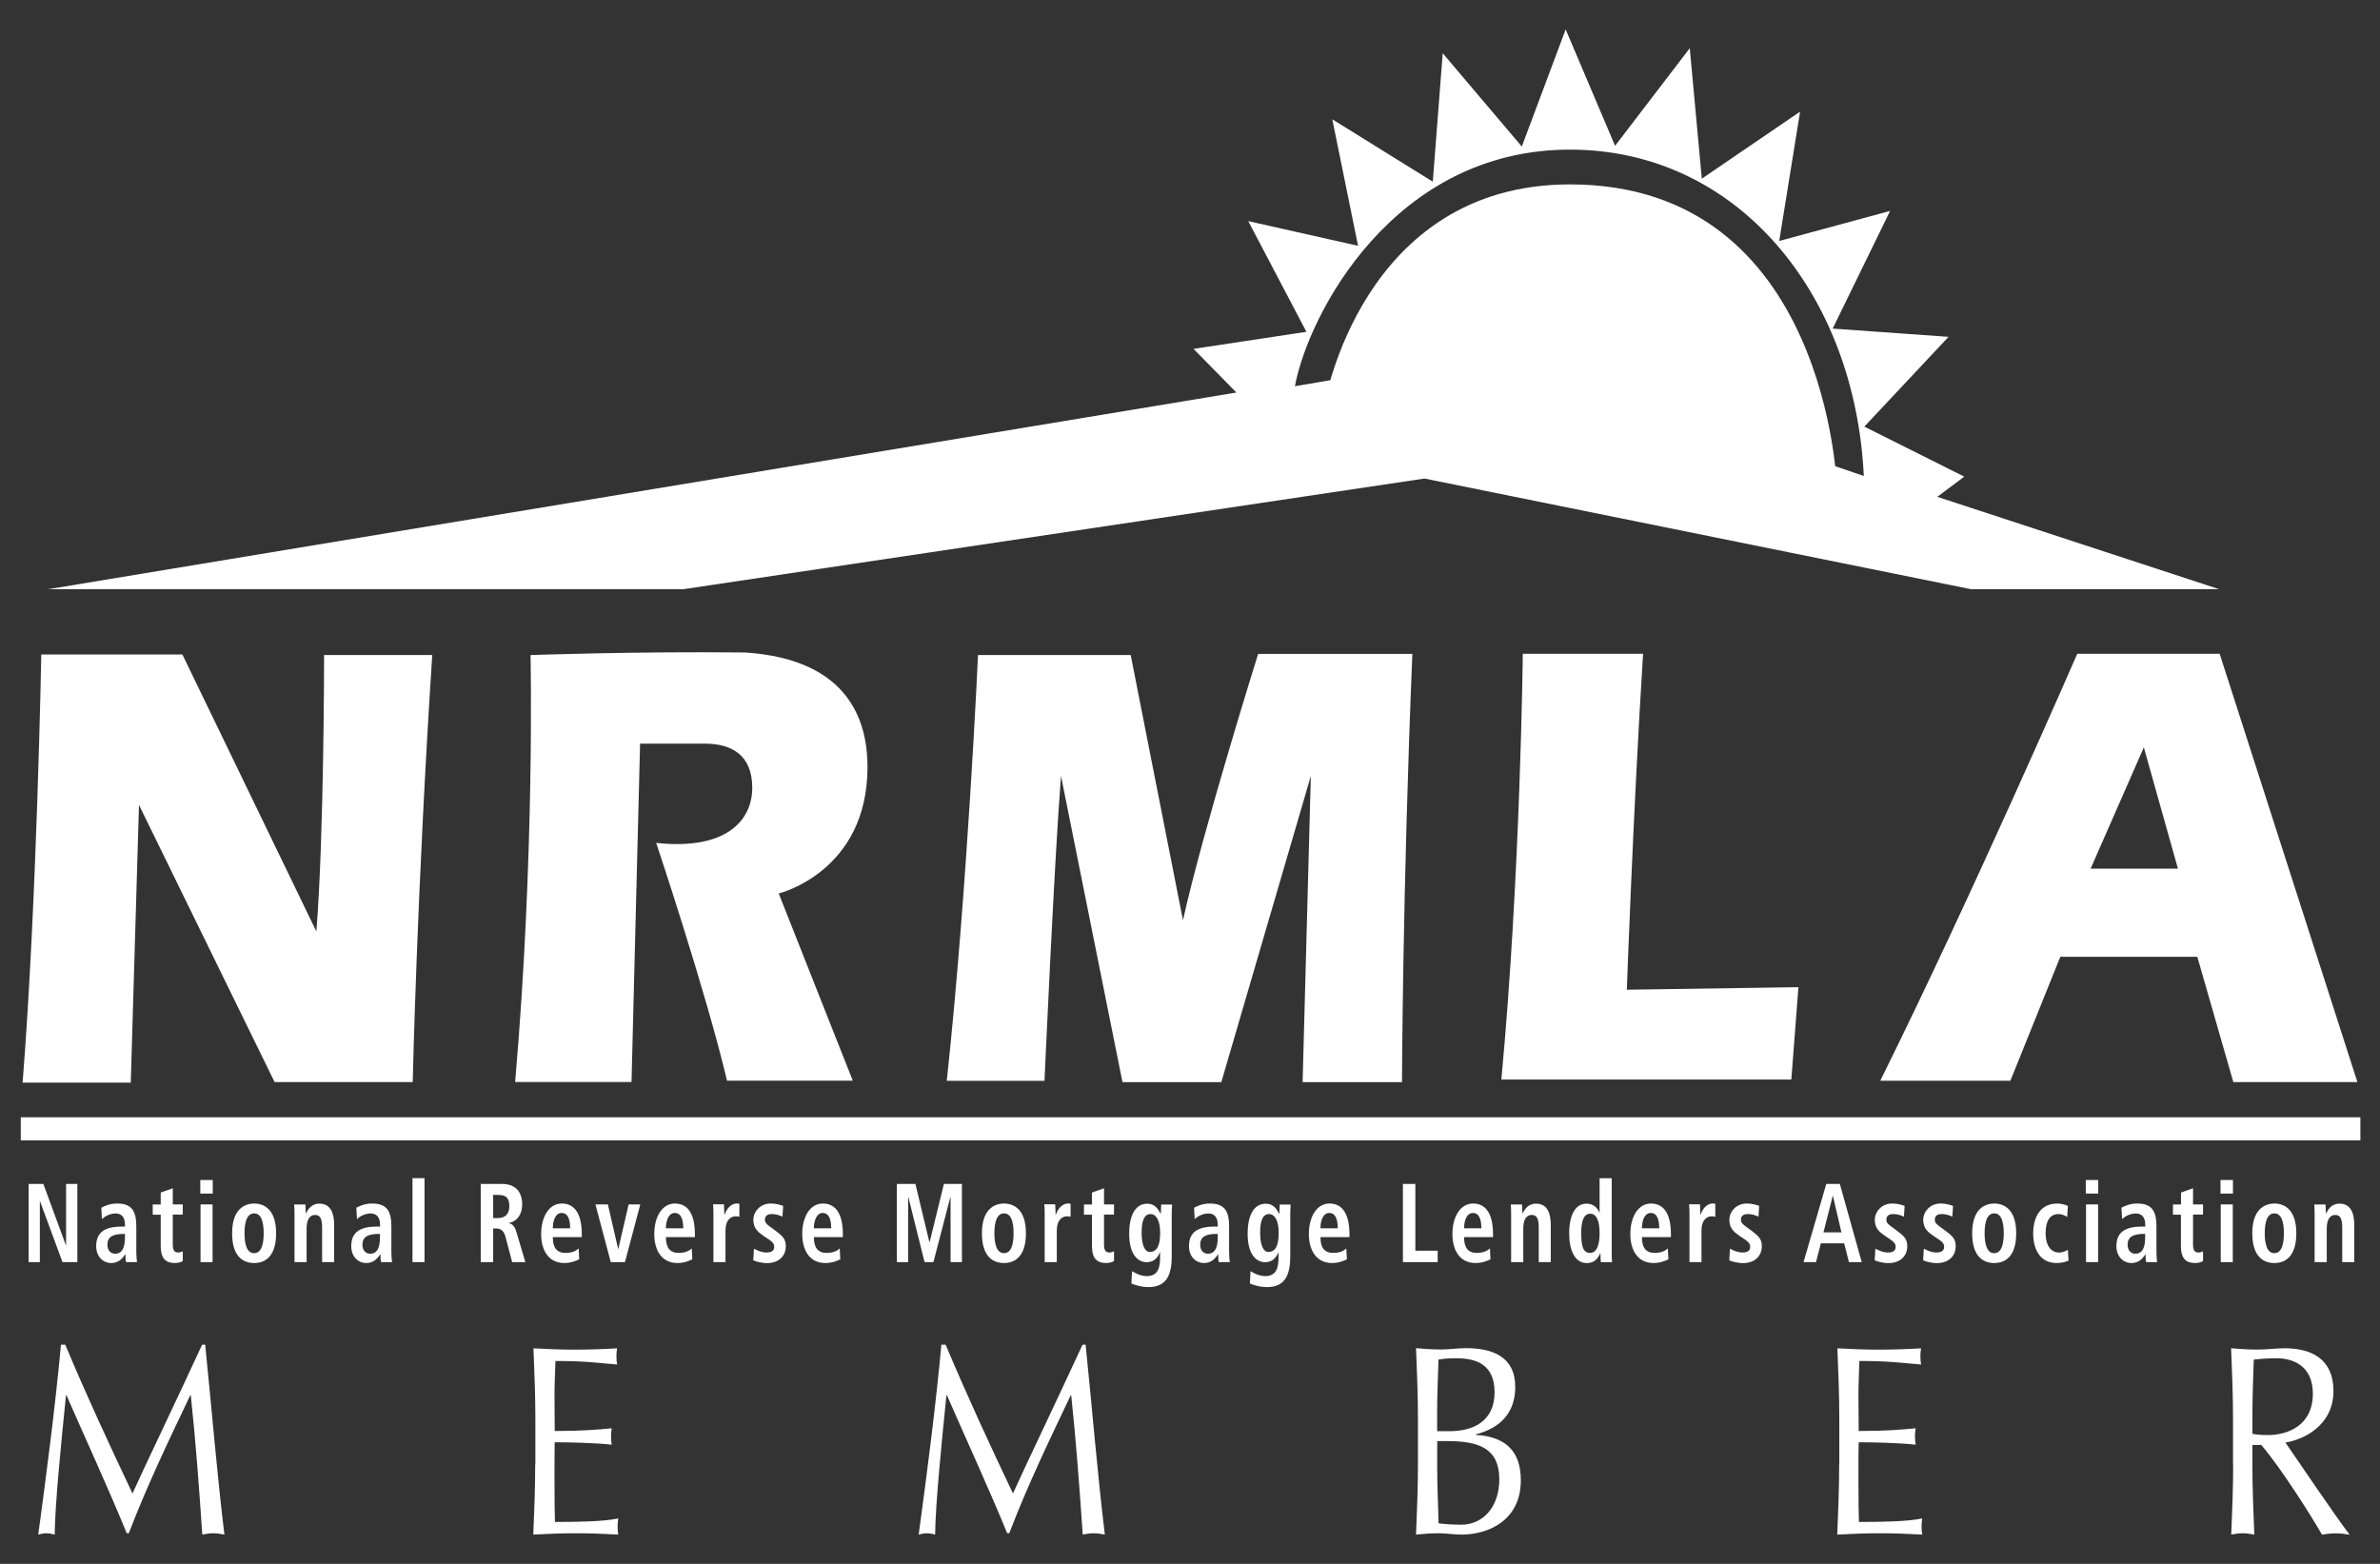
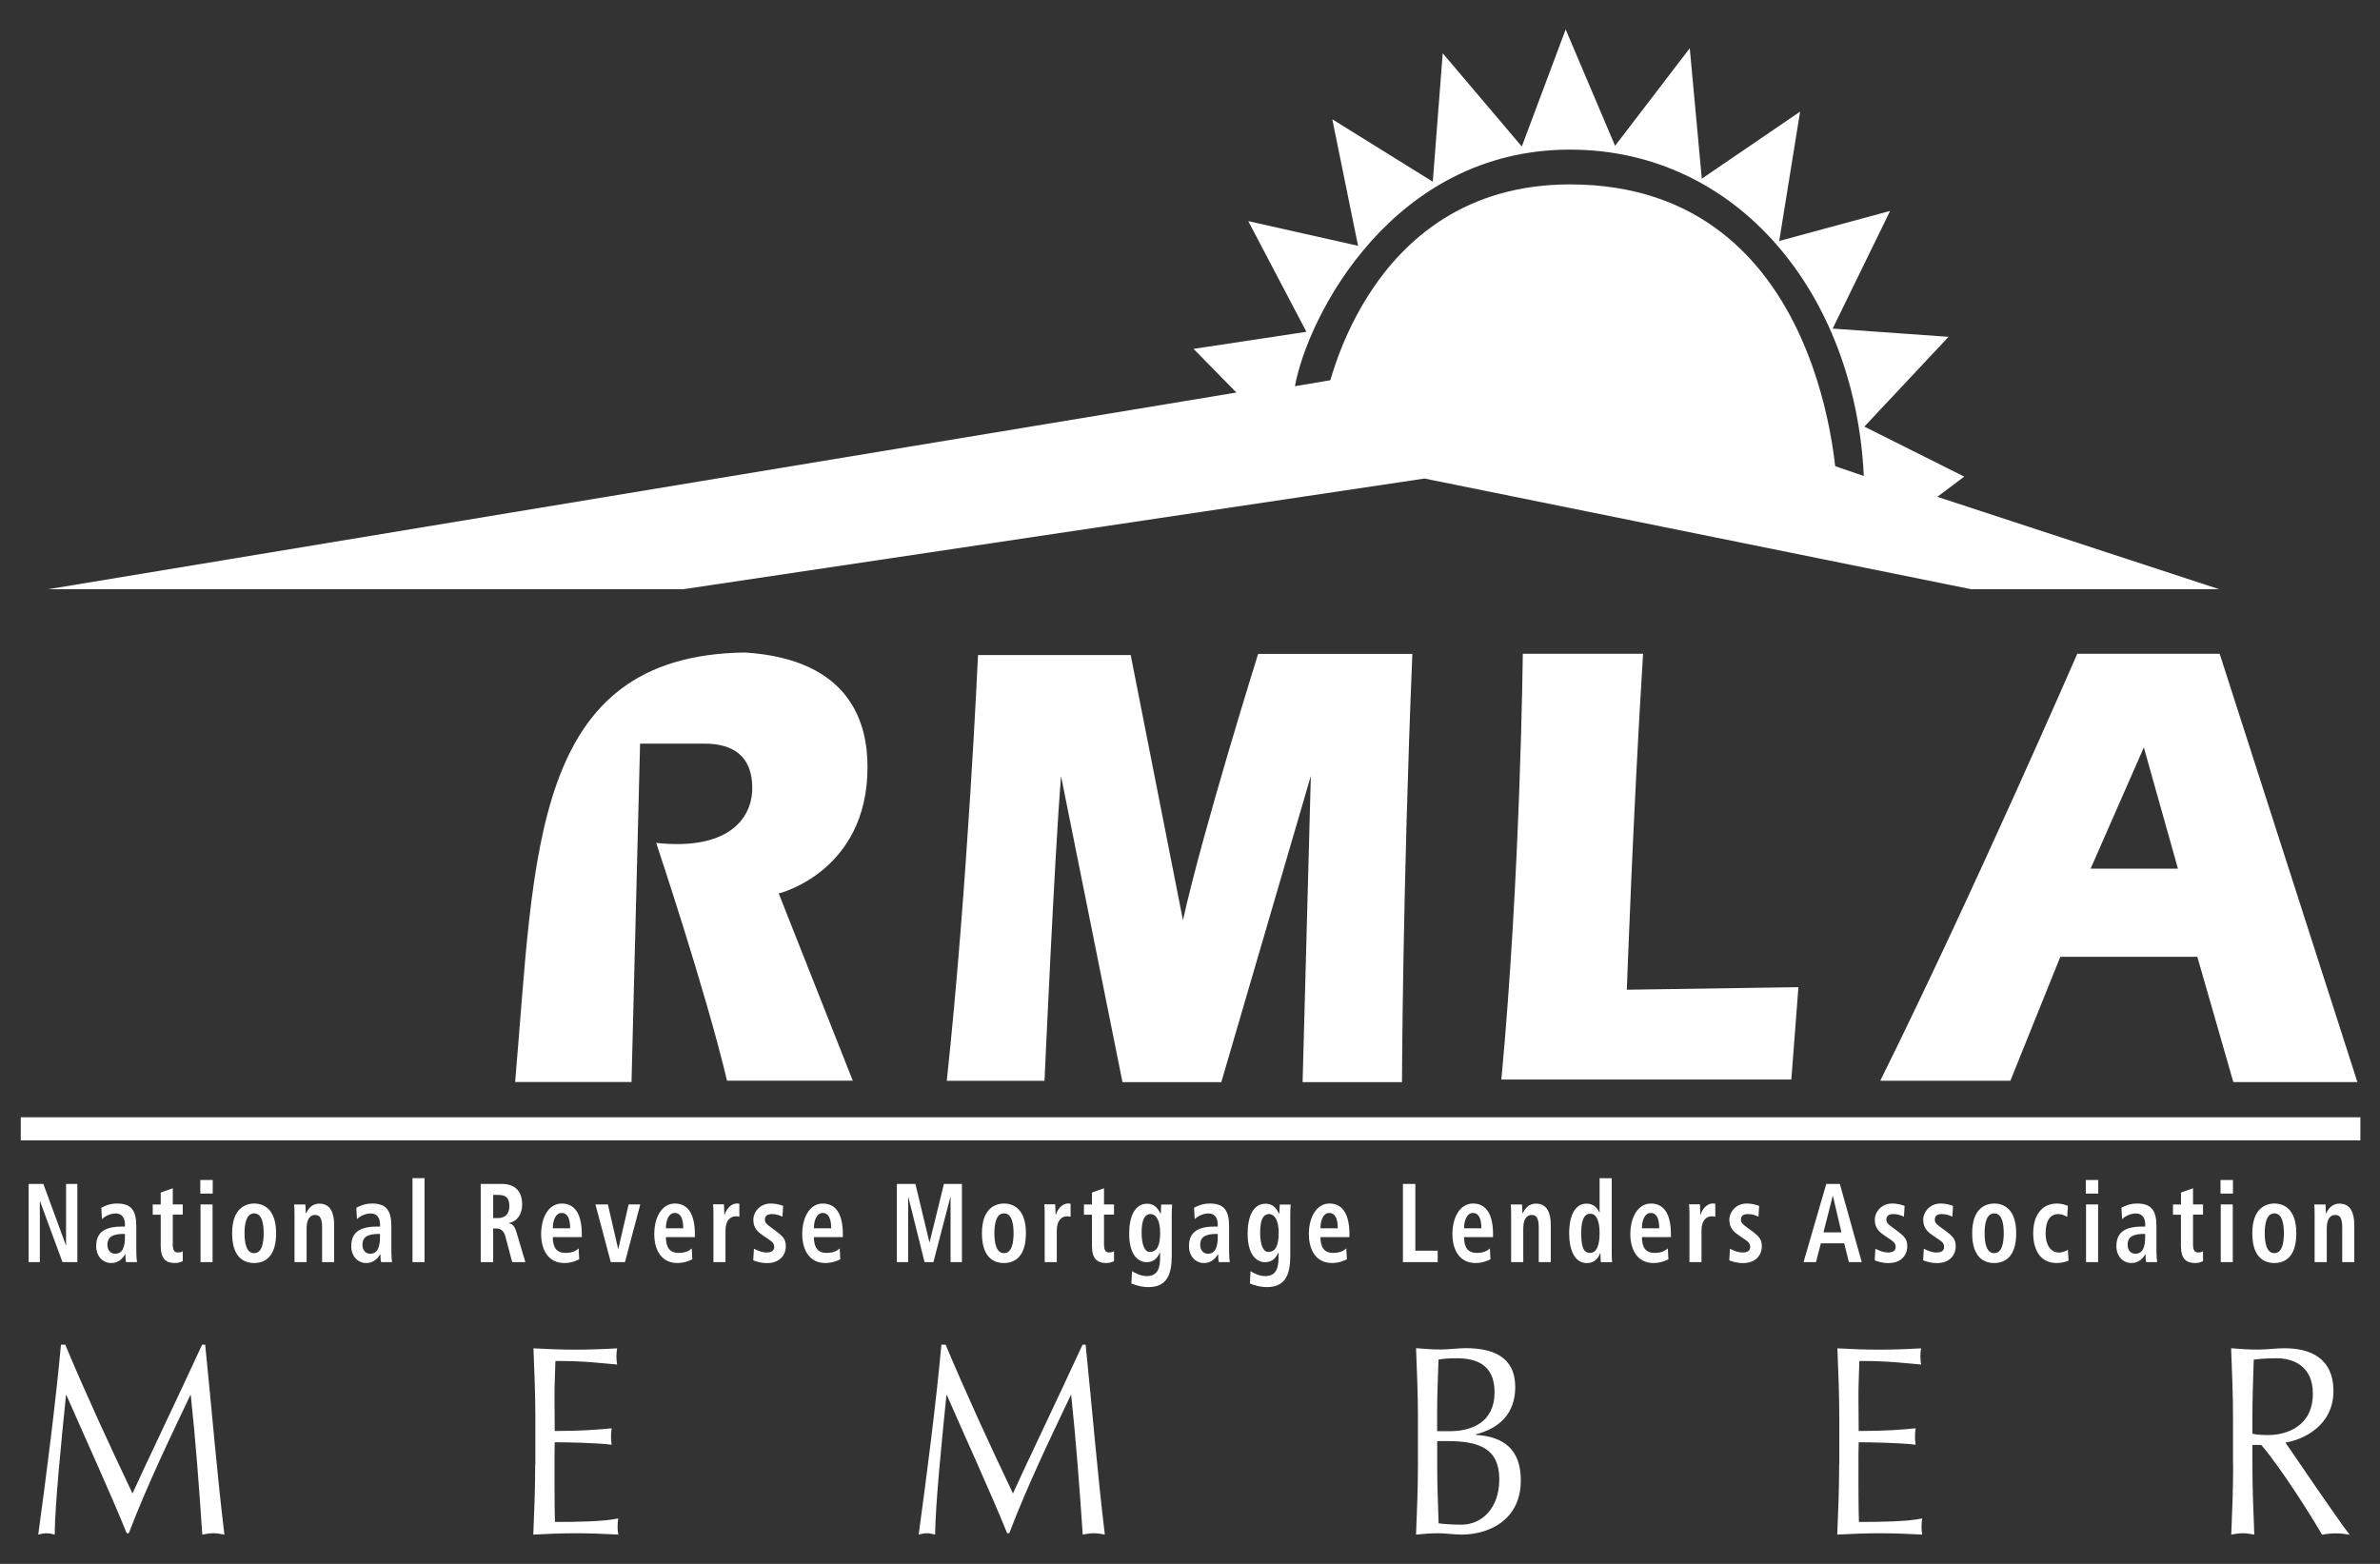
<svg xmlns="http://www.w3.org/2000/svg" width="70" height="46" viewBox="0 0 70 46" fill="none">
  <rect x="0" y="0" width="70" height="46" fill="#333333" stroke="none" />
  <g id="Group">
    <path id="Vector" d="M38.958 11.884L44.158 10.967L54.03 14.373C54.03 14.373 53.779 5.424 46.177 5.424C40.039 5.424 38.958 11.884 38.958 11.884Z" fill="white" />
    <path id="Vector_2" d="M38.086 11.36L44.127 10.337L54.818 14.001C54.56 8.641 51.103 4.401 46.177 4.401C40.977 4.401 38.474 9.269 38.086 11.36ZM41.897 14.076L20.093 17.332H1.414L36.365 11.546L35.104 10.262L38.424 9.76L36.713 6.504L39.943 7.23L39.185 3.509L42.141 5.344L42.433 1.566L44.759 4.31L46.049 0.865L47.502 4.289L49.699 1.418L50.053 5.256L52.944 3.284L52.33 7.088L55.592 6.204L53.902 9.665L57.31 9.908L54.833 12.549L57.772 14.019L56.98 14.614L65.266 17.33H57.967L41.897 14.076Z" fill="white" />
-     <path id="Vector_3" d="M5.364 19.25H1.214C1.214 19.25 1.084 26.569 0.665 31.846H3.846L4.088 23.677L8.076 31.828H12.139C12.139 31.828 12.264 26.171 12.713 19.268H9.532C9.532 19.268 9.532 24.571 9.305 27.398L5.364 19.25Z" fill="white" />
-     <path id="Vector_4" d="M22.904 26.281C22.904 26.281 25.515 25.648 25.515 22.56C25.515 21.294 25.037 19.397 21.919 19.193C18.754 19.157 15.604 19.268 15.604 19.268C15.604 19.268 15.735 25.113 15.151 31.827H18.574L18.826 21.873C18.826 21.873 19.898 21.873 20.721 21.873C21.544 21.873 22.125 22.227 22.125 23.175C22.125 24.124 21.367 25.018 19.299 24.793C19.299 24.793 20.753 29.129 21.383 31.788H25.082L22.904 26.281Z" fill="white" />
+     <path id="Vector_4" d="M22.904 26.281C22.904 26.281 25.515 25.648 25.515 22.56C25.515 21.294 25.037 19.397 21.919 19.193C15.604 19.268 15.735 25.113 15.151 31.827H18.574L18.826 21.873C18.826 21.873 19.898 21.873 20.721 21.873C21.544 21.873 22.125 22.227 22.125 23.175C22.125 24.124 21.367 25.018 19.299 24.793C19.299 24.793 20.753 29.129 21.383 31.788H25.082L22.904 26.281Z" fill="white" />
    <path id="Vector_5" d="M33.256 19.268H28.765C28.765 19.268 28.458 26.116 27.846 31.791H30.721C30.721 31.791 31.013 25.243 31.206 22.824L33.014 31.83H35.921L38.554 22.824L38.312 31.83H41.235C41.235 31.83 41.251 26.23 41.54 19.234H37.004C37.004 19.234 35.389 24.387 34.793 27.067L33.256 19.268Z" fill="white" />
    <path id="Vector_6" d="M48.326 19.23H44.788C44.788 19.23 44.723 25.693 44.158 31.753H52.686L52.895 29.037L47.848 29.112C47.848 29.112 48.034 23.863 48.326 19.23Z" fill="white" />
    <path id="Vector_7" d="M65.284 19.23H61.096C61.096 19.23 58.032 26.282 55.302 31.789H59.129L60.598 28.143H64.627L65.686 31.828H69.335L65.284 19.23ZM64.057 25.551H61.489L63.054 21.984L64.057 25.551Z" fill="white" />
    <path id="Vector_8" d="M0.611 32.864V33.544H69.423V32.864H0.611Z" fill="white" />
    <path id="Vector_9" d="M1.793 39.552C1.64 41.237 1.365 43.382 1.125 45.139C1.208 45.116 1.284 45.1 1.367 45.1C1.45 45.1 1.526 45.116 1.609 45.139C1.616 44.242 1.809 42.35 1.941 41.038H1.954C2.556 42.413 3.188 43.78 3.727 45.098H3.789C4.335 43.669 4.969 42.363 5.597 41.038H5.611C5.757 42.397 5.853 43.715 5.95 45.139C6.06 45.116 6.163 45.1 6.275 45.1C6.385 45.1 6.488 45.116 6.6 45.139C6.38 43.32 6.241 41.586 6.035 39.552H5.945C5.27 41.022 4.173 43.309 3.897 43.929C3.193 42.444 2.544 41.045 1.919 39.552H1.793ZM15.741 43.074C15.741 43.756 15.714 44.449 15.685 45.139C16.107 45.116 16.52 45.1 16.941 45.1C17.363 45.1 17.776 45.116 18.184 45.139C18.171 45.067 18.164 44.981 18.164 44.909C18.164 44.837 18.171 44.733 18.184 44.663C17.749 44.759 16.934 44.767 16.322 44.767C16.315 44.568 16.309 44.178 16.309 43.575C16.309 42.813 16.309 42.614 16.315 42.423C16.647 42.423 17.515 42.438 17.991 42.495C17.978 42.415 17.971 42.338 17.971 42.258C17.971 42.177 17.978 42.092 17.991 42.012C17.585 42.051 17.13 42.092 16.315 42.092C16.315 41.893 16.309 41.456 16.309 41.043C16.309 40.653 16.329 40.376 16.336 40.032C17.233 40.032 17.569 40.089 18.15 40.136C18.137 40.056 18.13 39.976 18.13 39.898C18.13 39.818 18.137 39.738 18.15 39.66C17.744 39.684 17.336 39.699 16.923 39.699C16.511 39.699 16.102 39.684 15.69 39.66C15.716 40.335 15.746 41.027 15.746 41.71V43.074H15.741ZM27.688 39.552C27.536 41.237 27.26 43.382 27.02 45.139C27.103 45.116 27.179 45.1 27.262 45.1C27.345 45.1 27.421 45.116 27.504 45.139C27.511 44.242 27.704 42.35 27.836 41.038H27.85C28.449 42.413 29.084 43.78 29.622 45.098H29.685C30.23 43.669 30.865 42.363 31.493 41.038H31.506C31.65 42.397 31.748 43.715 31.845 45.139C31.955 45.116 32.058 45.1 32.17 45.1C32.28 45.1 32.383 45.116 32.495 45.139C32.276 43.32 32.137 41.586 31.93 39.552H31.84C31.165 41.022 30.068 43.309 29.793 43.929C29.088 42.444 28.44 41.045 27.812 39.552H27.688ZM41.704 43.074C41.704 43.756 41.677 44.449 41.648 45.139C41.868 45.116 42.096 45.1 42.316 45.1C42.536 45.1 42.765 45.139 42.985 45.139C43.785 45.139 44.73 44.718 44.73 43.542C44.73 42.635 44.227 42.255 43.406 42.206V42.19C44.097 42.015 44.566 41.578 44.566 40.8C44.566 39.903 43.898 39.655 43.11 39.655C42.868 39.655 42.621 39.694 42.379 39.694C42.137 39.694 41.89 39.678 41.648 39.655C41.675 40.33 41.704 41.022 41.704 41.705V43.074ZM42.269 42.097V41.5C42.269 40.999 42.296 40.492 42.309 39.991C42.44 39.968 42.599 39.952 42.834 39.952C43.359 39.952 43.958 40.094 43.958 40.952C43.958 41.834 43.29 42.097 42.642 42.097H42.269ZM42.269 42.389H42.579C43.496 42.389 44.097 42.604 44.097 43.511C44.097 44.369 43.579 44.847 42.987 44.847C42.738 44.847 42.484 44.831 42.312 44.808C42.298 44.276 42.271 43.736 42.271 43.203V42.389H42.269ZM54.093 43.074C54.093 43.756 54.066 44.449 54.037 45.139C54.459 45.116 54.871 45.1 55.293 45.1C55.715 45.1 56.127 45.116 56.536 45.139C56.522 45.067 56.516 44.981 56.516 44.909C56.516 44.837 56.522 44.733 56.536 44.663C56.101 44.759 55.286 44.767 54.674 44.767C54.667 44.568 54.66 44.178 54.66 43.575C54.66 42.813 54.66 42.614 54.667 42.423C54.999 42.423 55.867 42.438 56.343 42.495C56.329 42.415 56.323 42.338 56.323 42.258C56.323 42.177 56.329 42.092 56.343 42.012C55.937 42.051 55.481 42.092 54.667 42.092C54.667 41.893 54.66 41.456 54.66 41.043C54.66 40.653 54.681 40.376 54.687 40.032C55.585 40.032 55.921 40.089 56.502 40.136C56.489 40.056 56.482 39.976 56.482 39.898C56.482 39.818 56.489 39.738 56.502 39.66C56.096 39.684 55.688 39.699 55.275 39.699C54.862 39.699 54.454 39.684 54.041 39.66C54.068 40.335 54.097 41.027 54.097 41.71V43.074H54.093ZM66.247 41.715C66.247 41.144 66.267 40.57 66.287 39.991C66.43 39.976 66.639 39.952 66.955 39.952C67.424 39.952 68.025 40.159 68.025 40.994C68.025 41.94 67.274 42.211 66.709 42.211C66.529 42.211 66.37 42.203 66.247 42.172V41.715ZM65.681 43.082C65.681 43.764 65.654 44.457 65.625 45.139C65.742 45.116 65.852 45.1 65.964 45.1C66.074 45.1 66.184 45.116 66.303 45.139C66.276 44.457 66.247 43.764 66.247 43.082V42.503H66.509C67.101 43.193 68.019 44.656 68.295 45.142C68.425 45.118 68.564 45.103 68.694 45.103C68.833 45.103 68.97 45.118 69.107 45.142C68.707 44.625 67.554 42.916 67.218 42.431C67.743 42.35 68.631 41.937 68.631 40.914C68.631 39.968 67.976 39.658 67.195 39.658C66.933 39.658 66.671 39.697 66.408 39.697C66.146 39.697 65.883 39.681 65.621 39.658C65.648 40.34 65.677 41.032 65.677 41.715V43.082H65.681Z" fill="white" />
    <path id="Vector_10" d="M0.842 37.125H1.172V35.331H1.176L1.838 37.125H2.275V34.825H1.943V36.631H1.939L1.275 34.825H0.842V37.125ZM2.998 35.859C3.067 35.791 3.224 35.693 3.401 35.693C3.606 35.693 3.675 35.848 3.675 36.016V36.078H3.603C3.155 36.078 2.829 36.194 2.829 36.654C2.829 36.97 3.04 37.151 3.269 37.151C3.48 37.151 3.592 37.032 3.682 36.895H3.689C3.689 36.978 3.691 37.06 3.709 37.125H4.029C4.021 37.058 4.009 36.947 4.009 36.825V36.083C4.009 35.657 3.904 35.401 3.446 35.401C3.22 35.401 3.081 35.474 2.98 35.525L2.998 35.859ZM3.675 36.391C3.675 36.693 3.597 36.877 3.386 36.877C3.249 36.877 3.159 36.771 3.159 36.616C3.159 36.368 3.339 36.295 3.644 36.295H3.675V36.391ZM4.727 35.43H4.492V35.729H4.727V36.657C4.727 37.014 4.875 37.151 5.138 37.151C5.243 37.151 5.322 37.125 5.375 37.094V36.804C5.351 36.82 5.304 36.841 5.241 36.841C5.138 36.841 5.082 36.789 5.082 36.605V35.727H5.375V35.427H5.082V34.952L4.727 35.078V35.43ZM5.898 37.125H6.252V35.427H5.898V37.125ZM5.891 35.109H6.257V34.709H5.891V35.109ZM7.192 36.275C7.192 35.99 7.246 35.691 7.475 35.691C7.704 35.691 7.755 35.99 7.755 36.275C7.755 36.559 7.704 36.861 7.475 36.861C7.246 36.864 7.192 36.559 7.192 36.275ZM6.827 36.275C6.827 36.985 7.174 37.151 7.475 37.151C7.776 37.151 8.121 36.985 8.121 36.275C8.121 35.582 7.776 35.401 7.475 35.401C7.174 35.404 6.827 35.585 6.827 36.275ZM8.664 37.125H9.018V36.135C9.018 35.918 9.083 35.737 9.27 35.737C9.415 35.737 9.474 35.846 9.474 36.107V37.125H9.828V36.032C9.828 35.688 9.727 35.404 9.393 35.404C9.153 35.404 9.052 35.587 9 35.691H9.003H8.994C8.994 35.605 8.985 35.515 8.982 35.43H8.65C8.659 35.505 8.662 35.605 8.662 35.709V37.125H8.664ZM10.499 35.859C10.568 35.791 10.725 35.693 10.903 35.693C11.107 35.693 11.178 35.848 11.178 36.016V36.078H11.107C10.658 36.078 10.331 36.194 10.331 36.654C10.331 36.97 10.541 37.151 10.77 37.151C10.981 37.151 11.093 37.032 11.183 36.895H11.19C11.19 36.978 11.192 37.06 11.21 37.125H11.531C11.522 37.058 11.511 36.947 11.511 36.825V36.083C11.511 35.657 11.405 35.401 10.947 35.401C10.721 35.401 10.582 35.474 10.481 35.525L10.499 35.859ZM11.176 36.391C11.176 36.693 11.098 36.877 10.887 36.877C10.75 36.877 10.66 36.771 10.66 36.616C10.66 36.368 10.84 36.295 11.145 36.295H11.176V36.391ZM12.132 37.125H12.486V34.654H12.132V37.125ZM14.139 37.125H14.505V36.135H14.588C14.723 36.135 14.817 36.194 14.866 36.375L15.064 37.125H15.452L15.192 36.249C15.129 36.034 15.046 35.995 14.972 35.983V35.972C15.194 35.934 15.358 35.732 15.358 35.432C15.358 35.011 15.118 34.825 14.763 34.825H14.139V37.125ZM14.505 35.828V35.148H14.653C14.86 35.148 14.981 35.215 14.981 35.479C14.981 35.714 14.848 35.828 14.653 35.828H14.505ZM17.02 36.722C16.955 36.779 16.852 36.853 16.634 36.853C16.358 36.853 16.259 36.678 16.259 36.388H17.112V36.308C17.112 35.616 16.84 35.401 16.522 35.401C16.147 35.401 15.916 35.794 15.916 36.3C15.916 36.758 16.122 37.151 16.596 37.151C16.807 37.151 16.962 37.078 17.035 37.042L17.02 36.722ZM16.259 36.13C16.259 35.905 16.336 35.678 16.522 35.678C16.683 35.678 16.769 35.83 16.769 36.13H16.259ZM17.964 37.125H18.381L18.832 35.427H18.489L18.186 36.735H18.18L17.879 35.427H17.513L17.964 37.125ZM20.346 36.722C20.281 36.779 20.178 36.853 19.961 36.853C19.687 36.853 19.586 36.678 19.586 36.388H20.438V36.308C20.438 35.616 20.167 35.401 19.849 35.401C19.474 35.401 19.243 35.794 19.243 36.3C19.243 36.758 19.449 37.151 19.922 37.151C20.133 37.151 20.288 37.078 20.362 37.042L20.346 36.722ZM19.586 36.13C19.586 35.905 19.662 35.678 19.849 35.678C20.01 35.678 20.095 35.83 20.095 36.13H19.586ZM20.983 37.125H21.338V36.194C21.338 35.879 21.497 35.776 21.645 35.776C21.681 35.776 21.715 35.781 21.746 35.791V35.409C21.726 35.406 21.708 35.399 21.686 35.399C21.466 35.399 21.354 35.603 21.311 35.734H21.304C21.304 35.634 21.295 35.528 21.293 35.424H20.972C20.981 35.499 20.983 35.6 20.983 35.703V37.125ZM22.154 37.071C22.229 37.104 22.381 37.153 22.563 37.153C22.884 37.153 23.112 36.965 23.112 36.652C23.112 36.453 23.02 36.36 22.839 36.223L22.664 36.094C22.561 36.019 22.498 35.97 22.498 35.877C22.498 35.773 22.558 35.711 22.702 35.711C22.83 35.711 22.924 35.747 23.014 35.786L23.034 35.471C23 35.458 22.854 35.401 22.666 35.401C22.354 35.401 22.157 35.647 22.157 35.882C22.157 36.148 22.32 36.257 22.468 36.36L22.614 36.458C22.742 36.543 22.771 36.605 22.771 36.673C22.771 36.804 22.67 36.841 22.543 36.841C22.377 36.841 22.231 36.755 22.175 36.73L22.154 37.071ZM24.698 36.722C24.633 36.779 24.53 36.853 24.312 36.853C24.039 36.853 23.938 36.678 23.938 36.388H24.79V36.308C24.79 35.616 24.519 35.401 24.2 35.401C23.826 35.401 23.595 35.794 23.595 36.3C23.595 36.758 23.801 37.151 24.274 37.151C24.485 37.151 24.64 37.078 24.714 37.042L24.698 36.722ZM23.938 36.13C23.938 35.905 24.016 35.678 24.2 35.678C24.36 35.678 24.447 35.83 24.447 36.13H23.938ZM27.96 37.125H28.292V34.825H27.762L27.341 36.541H27.336L26.924 34.825H26.378V37.125H26.71V35.207H26.715L27.193 37.125H27.453L27.953 35.207H27.958V37.125H27.96ZM29.247 36.275C29.247 35.99 29.301 35.691 29.53 35.691C29.759 35.691 29.811 35.99 29.811 36.275C29.811 36.559 29.759 36.861 29.53 36.861C29.301 36.861 29.247 36.559 29.247 36.275ZM28.88 36.275C28.88 36.985 29.227 37.151 29.528 37.151C29.828 37.151 30.174 36.985 30.174 36.275C30.174 35.582 29.828 35.401 29.528 35.401C29.23 35.404 28.88 35.585 28.88 36.275ZM30.728 37.125H31.082V36.194C31.082 35.879 31.242 35.776 31.387 35.776C31.426 35.776 31.457 35.781 31.488 35.791V35.409C31.468 35.406 31.45 35.399 31.428 35.399C31.208 35.399 31.096 35.603 31.053 35.734H31.047C31.047 35.634 31.038 35.528 31.035 35.424H30.715C30.724 35.499 30.726 35.6 30.726 35.703V37.125H30.728ZM32.117 35.43H31.881V35.729H32.117V36.657C32.117 37.014 32.264 37.151 32.527 37.151C32.632 37.151 32.711 37.125 32.765 37.094V36.804C32.738 36.82 32.693 36.841 32.63 36.841C32.527 36.841 32.471 36.789 32.471 36.605V35.727H32.765V35.427H32.471V34.952L32.117 35.078V35.43ZM33.577 36.259C33.577 35.913 33.649 35.716 33.835 35.711C34.003 35.709 34.122 35.9 34.122 36.254C34.122 36.639 34.032 36.825 33.81 36.825C33.689 36.825 33.577 36.657 33.577 36.259ZM33.276 37.753C33.361 37.789 33.548 37.859 33.783 37.859C34.324 37.859 34.463 37.479 34.463 36.949V35.698C34.463 35.611 34.47 35.52 34.474 35.432H34.153C34.151 35.52 34.142 35.608 34.142 35.696H34.131C34.057 35.548 33.956 35.406 33.743 35.406C33.357 35.406 33.211 35.817 33.211 36.285C33.211 36.97 33.521 37.127 33.725 37.127C33.956 37.127 34.057 36.972 34.113 36.841H34.12V37.001C34.12 37.267 34.066 37.536 33.732 37.536C33.545 37.536 33.379 37.443 33.296 37.391L33.276 37.753ZM35.138 35.859C35.208 35.791 35.365 35.693 35.542 35.693C35.746 35.693 35.816 35.848 35.816 36.016V36.078H35.744C35.295 36.078 34.97 36.194 34.97 36.654C34.97 36.97 35.181 37.151 35.41 37.151C35.62 37.151 35.733 37.032 35.822 36.895H35.829C35.829 36.978 35.831 37.06 35.849 37.125H36.17C36.161 37.058 36.15 36.947 36.15 36.825V36.083C36.15 35.657 36.044 35.401 35.587 35.401C35.36 35.401 35.221 35.474 35.12 35.525L35.138 35.859ZM35.816 36.391C35.816 36.693 35.737 36.877 35.526 36.877C35.389 36.877 35.3 36.771 35.3 36.616C35.3 36.368 35.479 36.295 35.784 36.295H35.816V36.391ZM37.063 36.259C37.063 35.913 37.135 35.716 37.321 35.711C37.489 35.709 37.608 35.9 37.608 36.254C37.608 36.639 37.52 36.825 37.296 36.825C37.175 36.825 37.063 36.657 37.063 36.259ZM36.762 37.753C36.847 37.789 37.033 37.859 37.269 37.859C37.81 37.859 37.949 37.479 37.949 36.949V35.698C37.949 35.611 37.956 35.52 37.96 35.432H37.639C37.637 35.52 37.628 35.608 37.628 35.696H37.617C37.543 35.548 37.442 35.406 37.227 35.406C36.841 35.406 36.695 35.817 36.695 36.285C36.695 36.97 37.004 37.127 37.209 37.127C37.44 37.127 37.541 36.972 37.599 36.841H37.603V37.001C37.603 37.267 37.55 37.536 37.215 37.536C37.029 37.536 36.863 37.443 36.78 37.391L36.762 37.753ZM39.597 36.722C39.532 36.779 39.429 36.853 39.212 36.853C38.936 36.853 38.837 36.678 38.837 36.388H39.69V36.308C39.69 35.616 39.418 35.401 39.102 35.401C38.727 35.401 38.496 35.794 38.496 36.3C38.496 36.758 38.703 37.151 39.176 37.151C39.387 37.151 39.541 37.078 39.615 37.042L39.597 36.722ZM38.837 36.13C38.837 35.905 38.913 35.678 39.099 35.678C39.259 35.678 39.346 35.83 39.346 36.13H38.837ZM41.262 37.125H42.285V36.789H41.628V34.825H41.262V37.125ZM43.821 36.722C43.756 36.779 43.653 36.853 43.436 36.853C43.16 36.853 43.061 36.678 43.061 36.388H43.913V36.308C43.913 35.616 43.642 35.401 43.324 35.401C42.949 35.401 42.718 35.794 42.718 36.3C42.718 36.758 42.924 37.151 43.398 37.151C43.608 37.151 43.763 37.078 43.837 37.042L43.821 36.722ZM43.061 36.13C43.061 35.905 43.139 35.678 43.324 35.678C43.483 35.678 43.57 35.83 43.57 36.13H43.061ZM44.447 37.125H44.802V36.135C44.802 35.918 44.867 35.737 45.053 35.737C45.199 35.737 45.257 35.846 45.257 36.107V37.125H45.611V36.032C45.611 35.688 45.511 35.404 45.176 35.404C44.936 35.404 44.835 35.587 44.784 35.691H44.786H44.777C44.777 35.605 44.768 35.515 44.766 35.43H44.434C44.443 35.505 44.445 35.605 44.445 35.709V37.125H44.447ZM47.047 34.654V35.672H47.043C46.991 35.541 46.874 35.404 46.661 35.404C46.343 35.404 46.152 35.727 46.152 36.28C46.152 36.75 46.305 37.153 46.67 37.153C46.899 37.153 47.005 37.009 47.063 36.864H47.072C47.072 36.978 47.079 37.078 47.083 37.127H47.415C47.406 37.065 47.404 36.959 47.404 36.838V34.657H47.047V34.654ZM46.507 36.262C46.507 35.923 46.576 35.701 46.773 35.701C46.969 35.701 47.047 35.941 47.047 36.272C47.047 36.593 46.975 36.853 46.767 36.853C46.56 36.853 46.507 36.654 46.507 36.262ZM49.053 36.722C48.987 36.779 48.884 36.853 48.667 36.853C48.393 36.853 48.292 36.678 48.292 36.388H49.145V36.308C49.145 35.616 48.873 35.401 48.557 35.401C48.182 35.401 47.951 35.794 47.951 36.3C47.951 36.758 48.157 37.151 48.631 37.151C48.842 37.151 48.996 37.078 49.071 37.042L49.053 36.722ZM48.292 36.13C48.292 35.905 48.368 35.678 48.555 35.678C48.714 35.678 48.801 35.83 48.801 36.13H48.292ZM49.69 37.125H50.044V36.194C50.044 35.879 50.203 35.776 50.349 35.776C50.387 35.776 50.419 35.781 50.45 35.791V35.409C50.43 35.406 50.412 35.399 50.389 35.399C50.17 35.399 50.057 35.603 50.015 35.734H50.01C50.01 35.634 50.001 35.528 49.999 35.424H49.678C49.687 35.499 49.69 35.6 49.69 35.703V37.125ZM50.861 37.071C50.935 37.104 51.087 37.153 51.269 37.153C51.59 37.153 51.818 36.965 51.818 36.652C51.818 36.453 51.726 36.36 51.545 36.223L51.37 36.094C51.267 36.019 51.204 35.97 51.204 35.877C51.204 35.773 51.264 35.711 51.408 35.711C51.536 35.711 51.63 35.747 51.72 35.786L51.74 35.471C51.706 35.458 51.56 35.401 51.372 35.401C51.06 35.401 50.863 35.647 50.863 35.882C50.863 36.148 51.027 36.257 51.175 36.36L51.32 36.458C51.448 36.543 51.477 36.605 51.477 36.673C51.477 36.804 51.377 36.841 51.249 36.841C51.083 36.841 50.937 36.755 50.881 36.73L50.861 37.071ZM53.631 36.249L53.905 35.174H53.909L54.16 36.249H53.631ZM54.38 37.125H54.757L54.113 34.825H53.714L53.045 37.125H53.411L53.555 36.572H54.241L54.38 37.125ZM55.138 37.071C55.212 37.104 55.365 37.153 55.547 37.153C55.867 37.153 56.096 36.965 56.096 36.652C56.096 36.453 56.004 36.36 55.822 36.223L55.648 36.094C55.544 36.019 55.481 35.97 55.481 35.877C55.481 35.773 55.542 35.711 55.686 35.711C55.813 35.711 55.908 35.747 55.998 35.786L56.018 35.471C55.984 35.458 55.838 35.401 55.65 35.401C55.338 35.401 55.141 35.647 55.141 35.882C55.141 36.148 55.304 36.257 55.452 36.36L55.598 36.458C55.726 36.543 55.755 36.605 55.755 36.673C55.755 36.804 55.654 36.841 55.526 36.841C55.36 36.841 55.215 36.755 55.158 36.73L55.138 37.071ZM56.563 37.071C56.637 37.104 56.789 37.153 56.971 37.153C57.292 37.153 57.521 36.965 57.521 36.652C57.521 36.453 57.429 36.36 57.247 36.223L57.072 36.094C56.969 36.019 56.906 35.97 56.906 35.877C56.906 35.773 56.967 35.711 57.11 35.711C57.238 35.711 57.332 35.747 57.422 35.786L57.442 35.471C57.408 35.458 57.263 35.401 57.074 35.401C56.762 35.401 56.565 35.647 56.565 35.882C56.565 36.148 56.729 36.257 56.877 36.36L57.023 36.458C57.153 36.543 57.18 36.605 57.18 36.673C57.18 36.804 57.079 36.841 56.951 36.841C56.785 36.841 56.639 36.755 56.583 36.73L56.563 37.071ZM58.371 36.275C58.371 35.99 58.425 35.691 58.653 35.691C58.882 35.691 58.934 35.99 58.934 36.275C58.934 36.559 58.882 36.861 58.653 36.861C58.425 36.864 58.371 36.559 58.371 36.275ZM58.005 36.275C58.005 36.985 58.353 37.151 58.653 37.151C58.954 37.151 59.3 36.985 59.3 36.275C59.3 35.582 58.954 35.401 58.653 35.401C58.353 35.404 58.005 35.585 58.005 36.275ZM60.82 36.761C60.771 36.797 60.654 36.843 60.569 36.843C60.298 36.843 60.165 36.6 60.165 36.282C60.165 35.921 60.282 35.711 60.551 35.711C60.648 35.711 60.737 35.758 60.8 35.794L60.82 35.471C60.755 35.44 60.623 35.401 60.511 35.401C60.015 35.401 59.8 35.794 59.8 36.277C59.8 36.758 60.006 37.151 60.491 37.151C60.634 37.151 60.758 37.117 60.84 37.081L60.82 36.761ZM61.354 37.125H61.709V35.427H61.354V37.125ZM61.347 35.109H61.713V34.709H61.347V35.109ZM62.415 35.859C62.483 35.791 62.642 35.693 62.819 35.693C63.023 35.693 63.095 35.848 63.095 36.016V36.078H63.023C62.575 36.078 62.247 36.194 62.247 36.654C62.247 36.97 62.458 37.151 62.687 37.151C62.898 37.151 63.01 37.032 63.099 36.895H63.104C63.104 36.978 63.106 37.06 63.124 37.125H63.445C63.436 37.058 63.425 36.947 63.425 36.825V36.083C63.425 35.657 63.319 35.401 62.862 35.401C62.635 35.401 62.496 35.474 62.395 35.525L62.415 35.859ZM63.093 36.391C63.093 36.693 63.016 36.877 62.803 36.877C62.666 36.877 62.577 36.771 62.577 36.616C62.577 36.368 62.756 36.295 63.061 36.295H63.093V36.391ZM64.145 35.43H63.911V35.729H64.145V36.657C64.145 37.014 64.293 37.151 64.558 37.151C64.663 37.151 64.741 37.125 64.795 37.094V36.804C64.771 36.82 64.724 36.841 64.661 36.841C64.558 36.841 64.501 36.789 64.501 36.605V35.727H64.795V35.427H64.501V34.952L64.147 35.078V35.43H64.145ZM65.316 37.125H65.67V35.427H65.316V37.125ZM65.309 35.109H65.675V34.709H65.309V35.109ZM66.61 36.275C66.61 35.99 66.664 35.691 66.893 35.691C67.121 35.691 67.173 35.99 67.173 36.275C67.173 36.559 67.121 36.861 66.893 36.861C66.664 36.861 66.61 36.559 66.61 36.275ZM66.244 36.275C66.244 36.985 66.592 37.151 66.893 37.151C67.193 37.151 67.539 36.985 67.539 36.275C67.539 35.582 67.193 35.401 66.893 35.401C66.592 35.404 66.244 35.585 66.244 36.275ZM68.079 37.125H68.434V36.135C68.434 35.918 68.499 35.737 68.685 35.737C68.831 35.737 68.889 35.846 68.889 36.107V37.125H69.243V36.032C69.243 35.688 69.143 35.404 68.808 35.404C68.568 35.404 68.467 35.587 68.416 35.691H68.418H68.409C68.409 35.605 68.4 35.515 68.398 35.43H68.066C68.075 35.505 68.077 35.605 68.077 35.709V37.125H68.079Z" fill="white" />
  </g>
</svg>